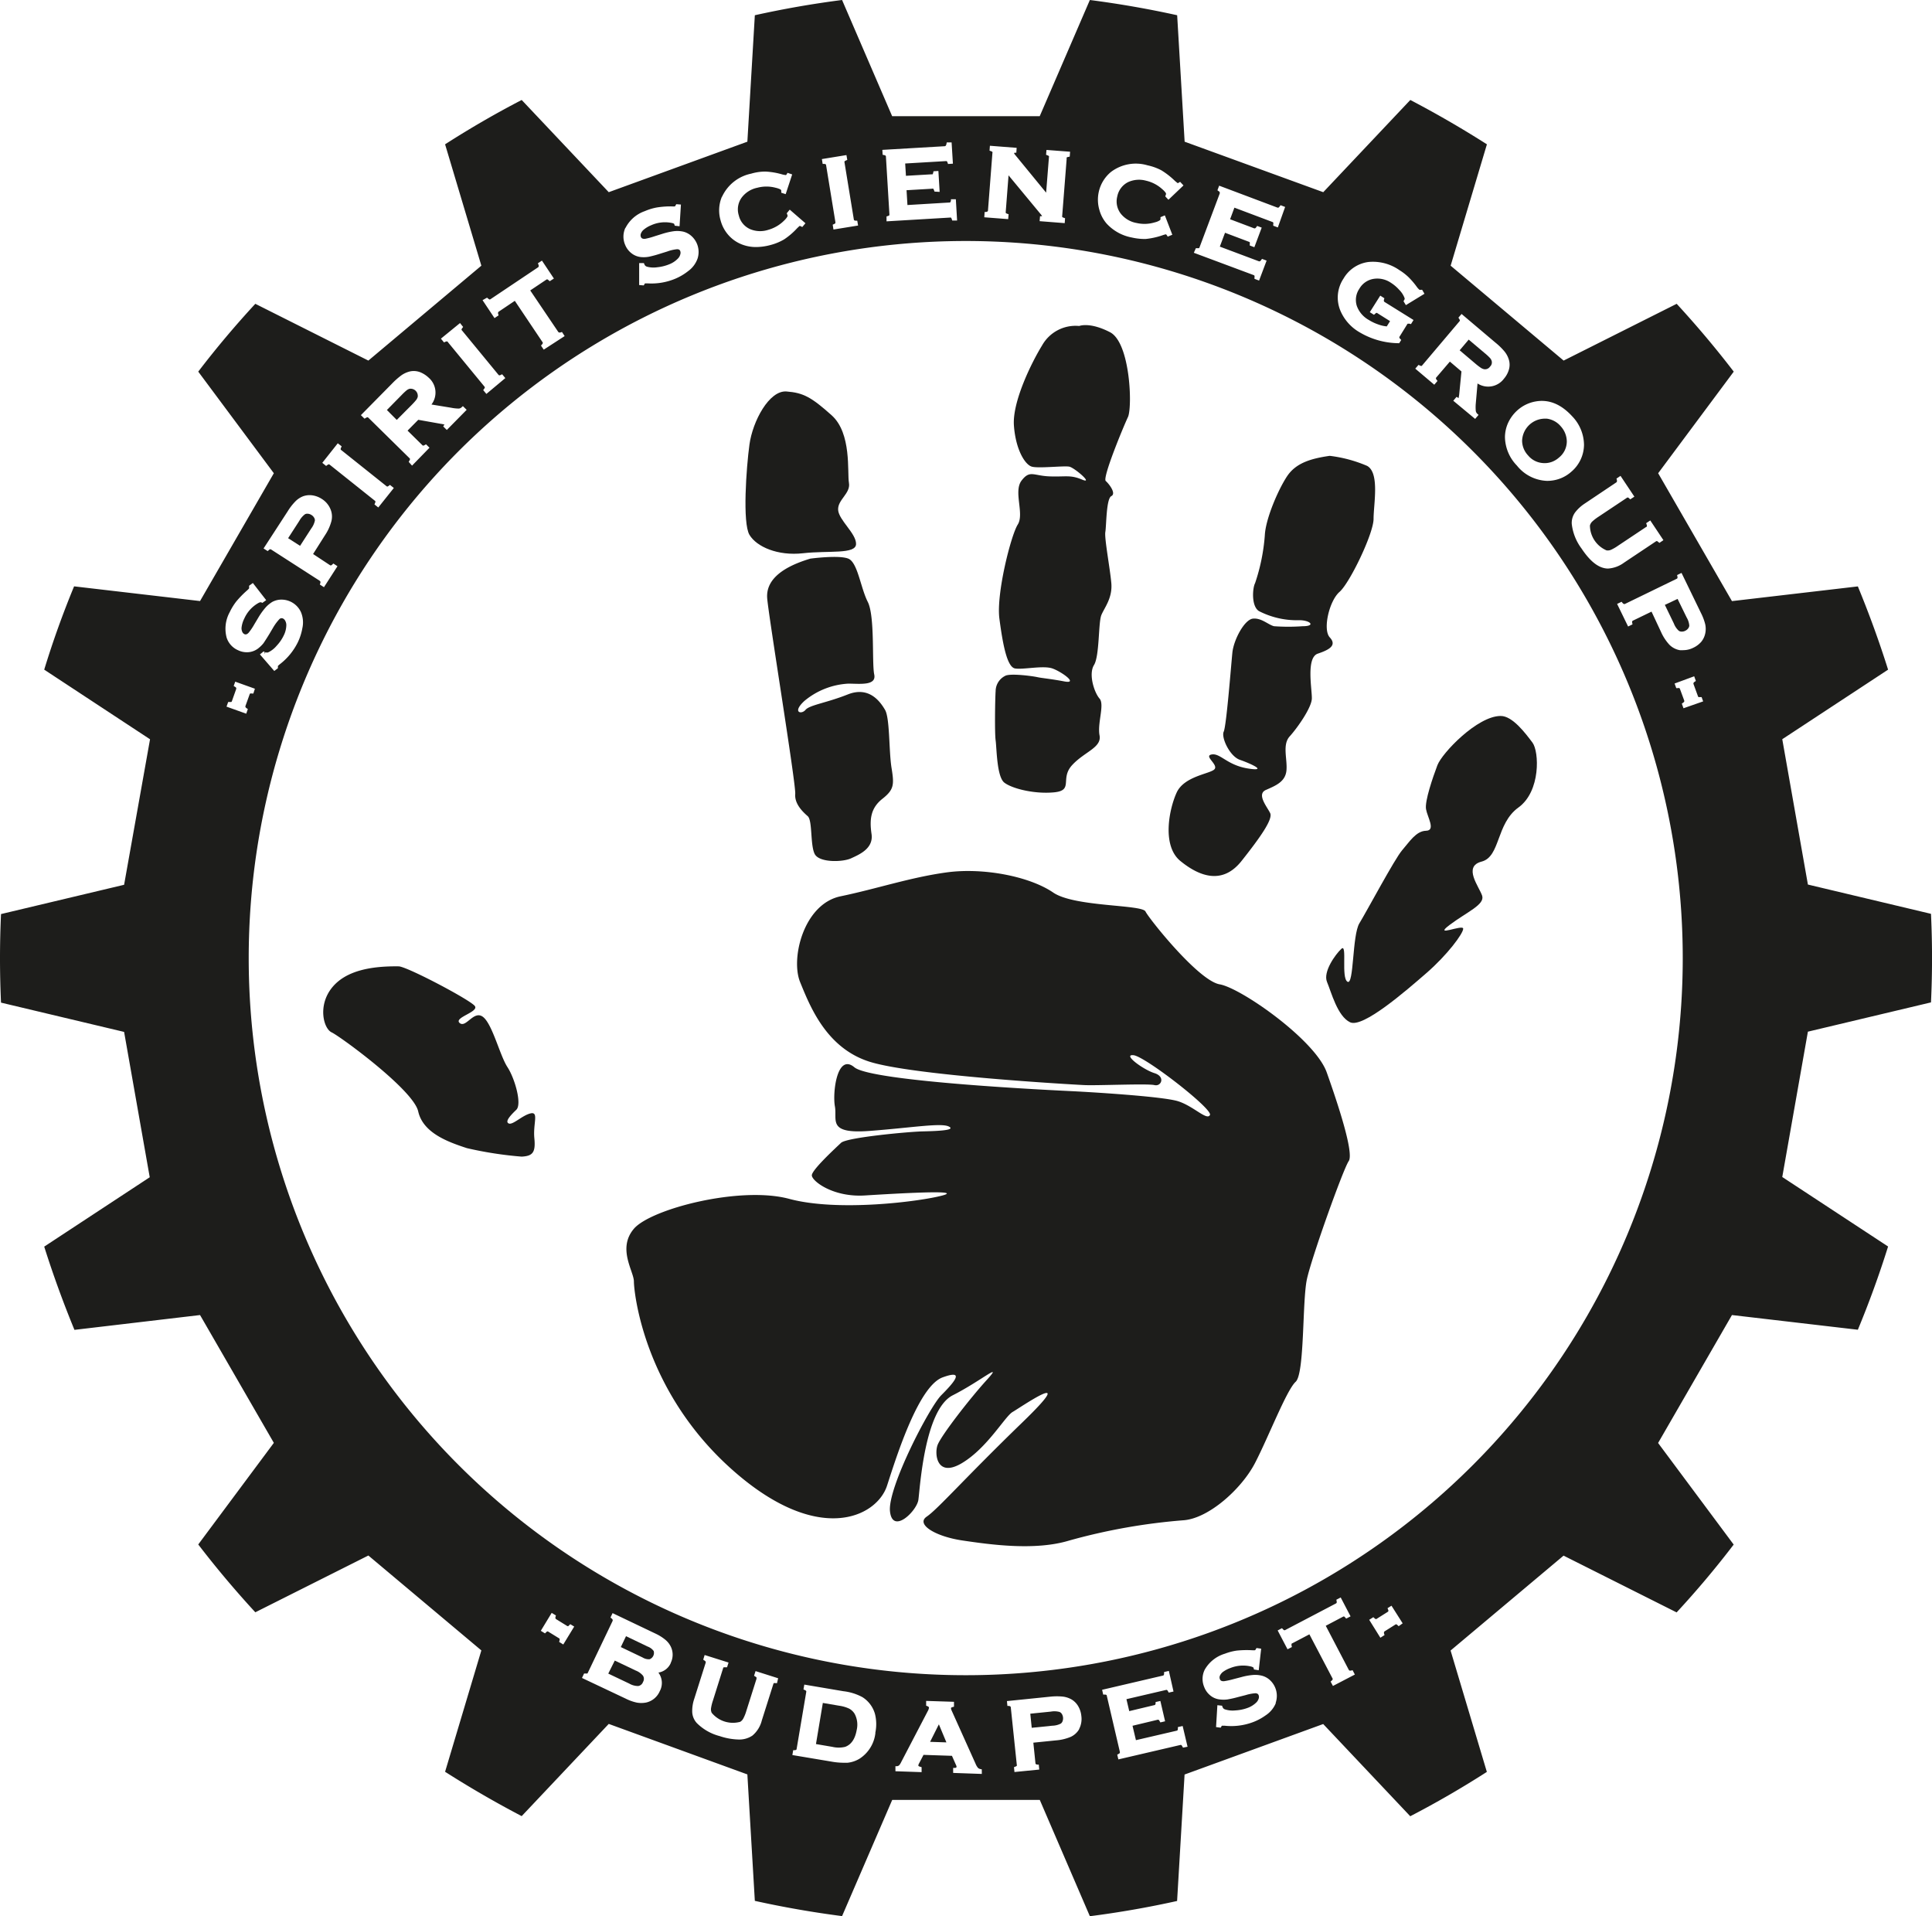
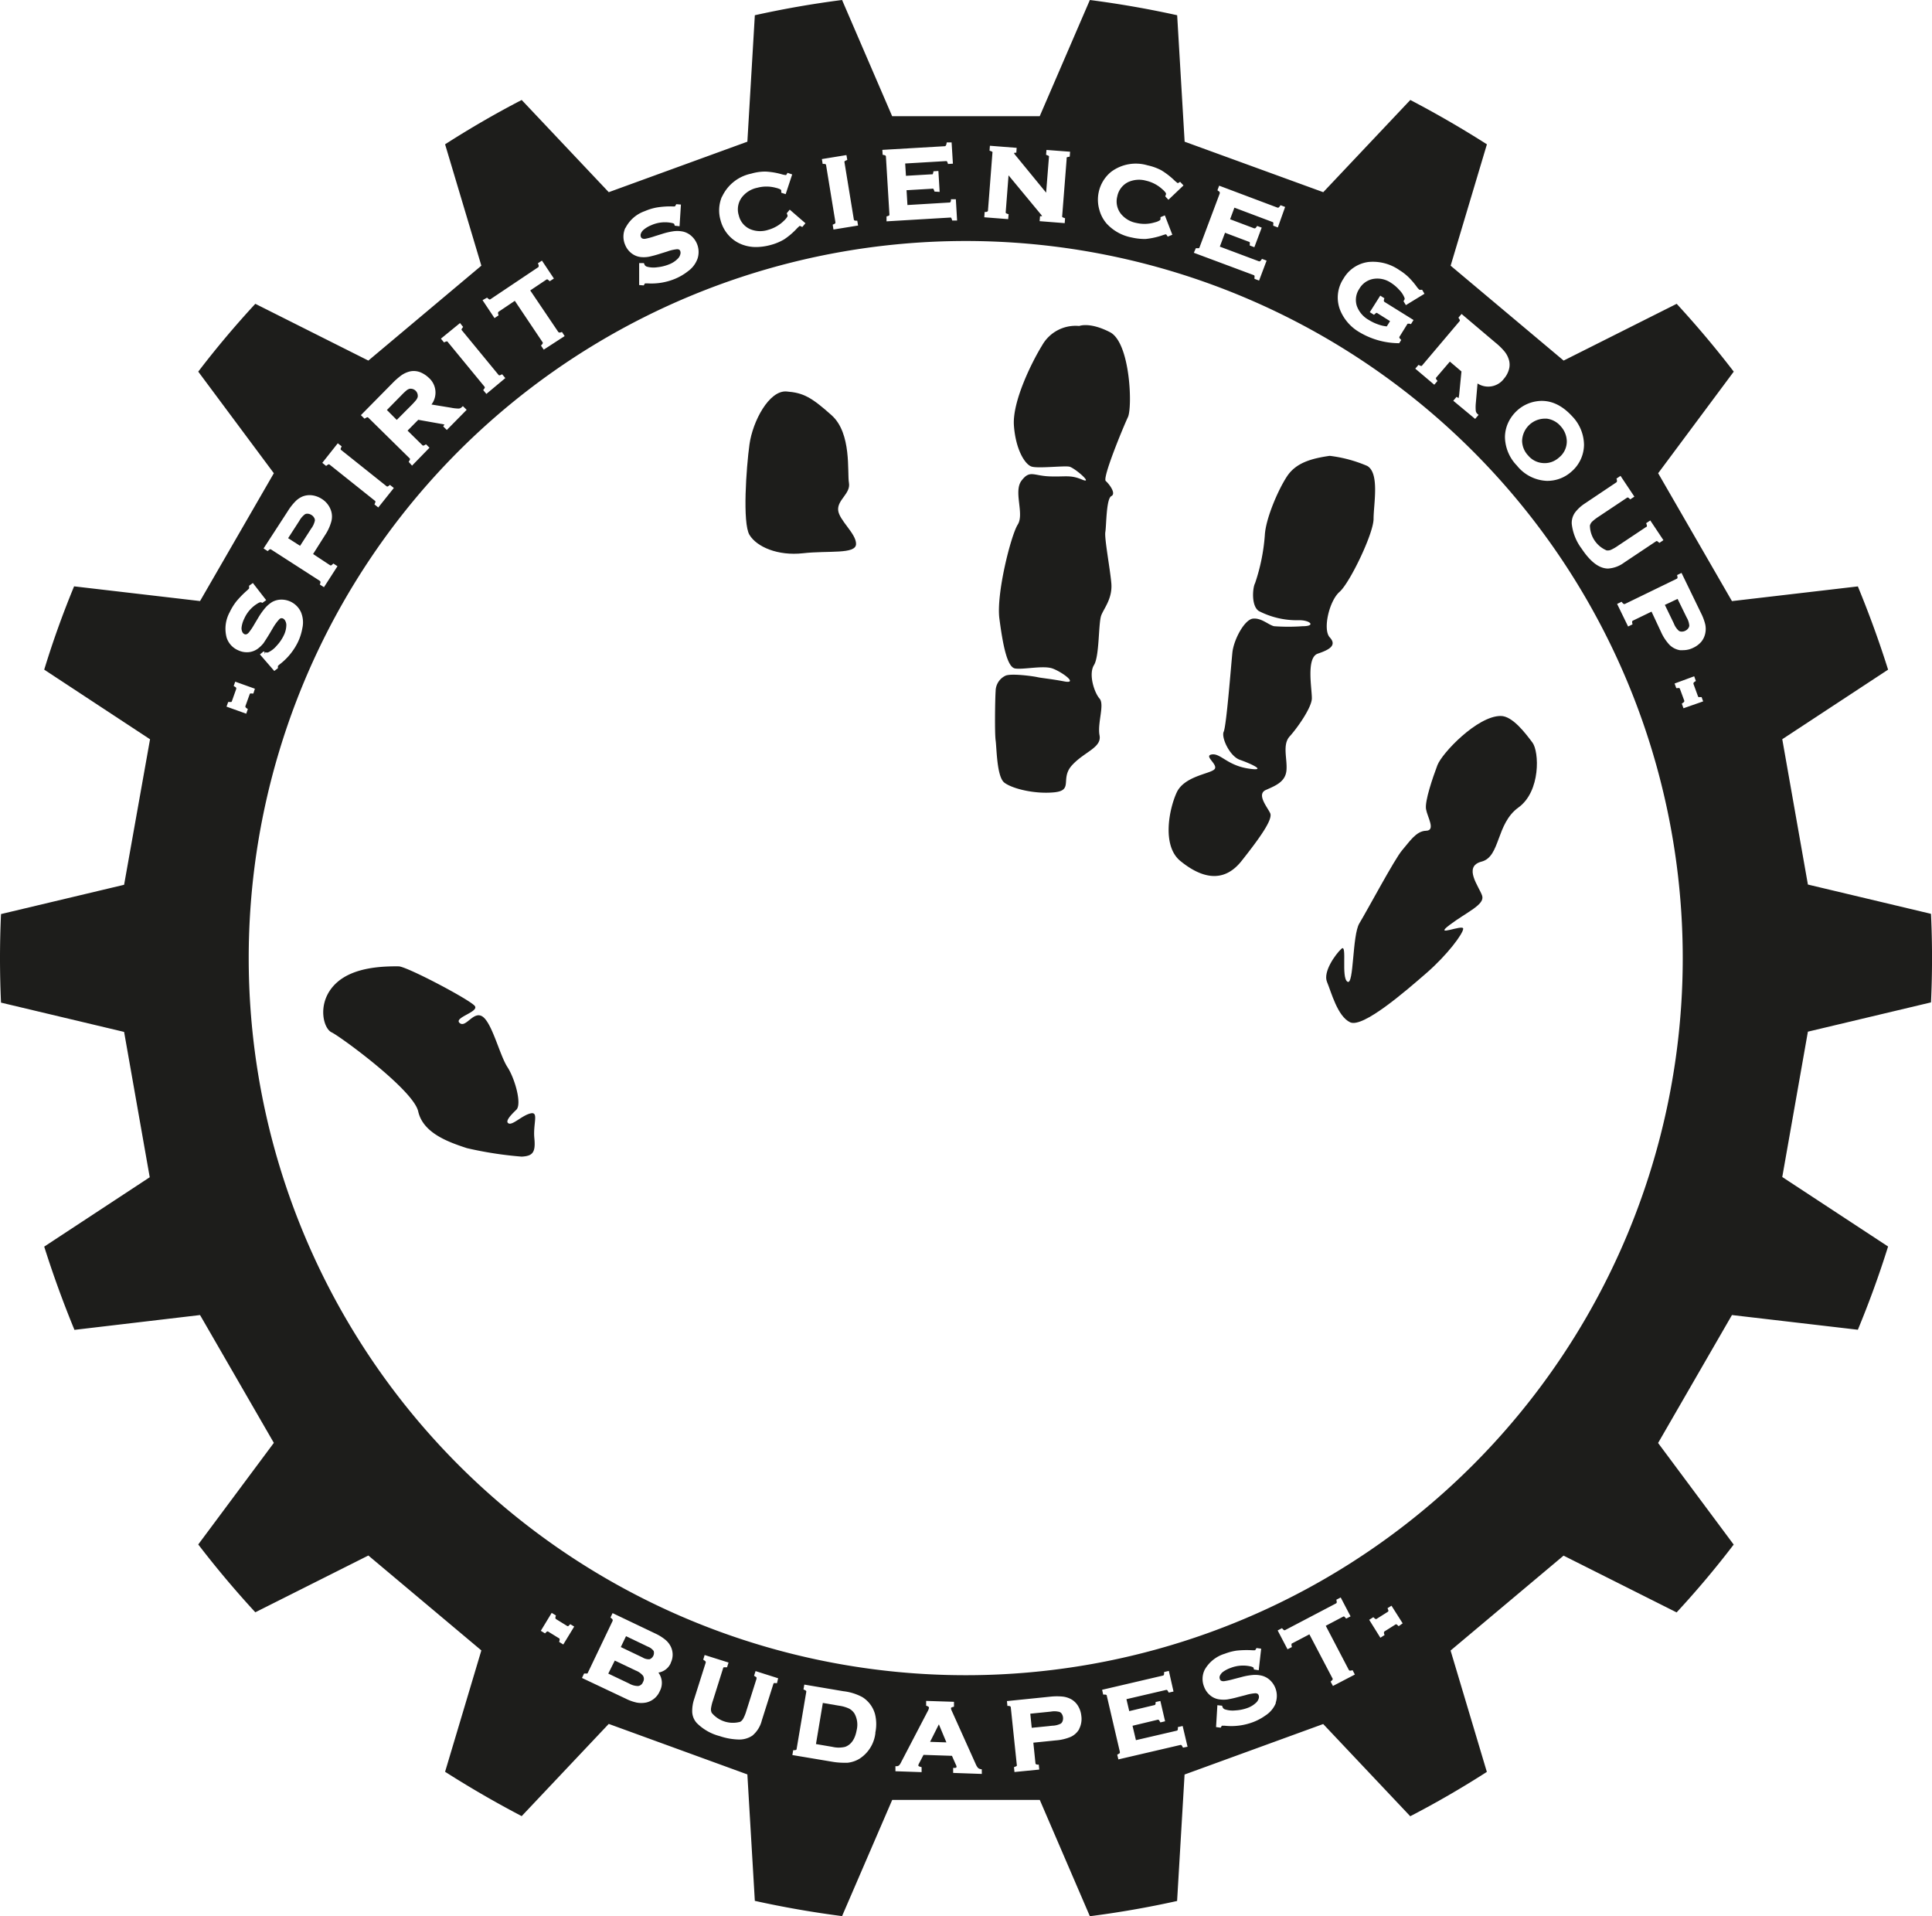
<svg xmlns="http://www.w3.org/2000/svg" viewBox="0 0 323.34 320.67">
  <defs>
    <style>.cls-1{fill:#1d1d1b;}</style>
  </defs>
  <title>spirit_science_group_logo_vector2</title>
  <g id="Réteg_2" data-name="Réteg 2">
    <path class="cls-1" d="M110,278.48l-3.63-1.74-.87,1.82,3.64,1.74a2,2,0,0,0,1.17.3,1.13,1.13,0,0,0,.69-1.38A2.16,2.16,0,0,0,110,278.48Z" transform="translate(-1.6 -2.94)" />
-     <path class="cls-1" d="M249.45,64.5a1.57,1.57,0,0,0,.52.22,1,1,0,0,0,1-.43.94.94,0,0,0,.26-1,1.33,1.33,0,0,0-.29-.47,8.84,8.84,0,0,0-.86-.79l-2.68-2.26-1.51,1.79,2.68,2.27A9.53,9.53,0,0,0,249.45,64.5Z" transform="translate(-1.6 -2.94)" />
    <polygon class="cls-1" points="155.66 291.48 158.39 291.57 157.13 288.55 155.66 291.48" />
    <path class="cls-1" d="M108,282.49l-3.51-1.67L103.4,283l3.51,1.67a3,3,0,0,0,1.49.41,1,1,0,0,0,.81-.67,1,1,0,0,0,0-1.06A3,3,0,0,0,108,282.49Z" transform="translate(-1.6 -2.94)" />
    <path class="cls-1" d="M143.73,288.87a5.69,5.69,0,0,0-1.66-.49l-2.76-.47-1.15,6.88,2.75.47a4.63,4.63,0,0,0,2.13,0c1-.36,1.67-1.29,1.94-2.84a3.84,3.84,0,0,0-.35-2.69A2.42,2.42,0,0,0,143.73,288.87Z" transform="translate(-1.6 -2.94)" />
    <path class="cls-1" d="M178.93,289.42a3.29,3.29,0,0,0-1.45-.06l-3.45.35.24,2.36,3.45-.35a3.28,3.28,0,0,0,1.41-.35.83.83,0,0,0,.3-.4,1.4,1.4,0,0,0-.12-1.22A.85.85,0,0,0,178.93,289.42Z" transform="translate(-1.6 -2.94)" />
    <path class="cls-1" d="M70.49,70.71a11.13,11.13,0,0,0,.77-.85,1.56,1.56,0,0,0,.25-.5A1.2,1.2,0,0,0,70.15,68a1.42,1.42,0,0,0-.49.25,9.3,9.3,0,0,0-.85.8l-2.46,2.5L68,73.21Z" transform="translate(-1.6 -2.94)" />
    <path class="cls-1" d="M282.36,103.16l-2.13,1,1.51,3.12a3.15,3.15,0,0,0,.82,1.21.77.77,0,0,0,.47.14,1.17,1.17,0,0,0,.62-.14,1.24,1.24,0,0,0,.48-.39.86.86,0,0,0,.19-.47,3.2,3.2,0,0,0-.45-1.38Z" transform="translate(-1.6 -2.94)" />
    <path class="cls-1" d="M324.77,170.68q.35-7.41,0-14.82l-20.6-4.9-4.29-24.32L317.59,115q-2.2-7-5.06-13.93l-21.07,2.46L279.11,82.13l12.65-17q-4.47-5.83-9.55-11.35l-18.92,9.5L244.38,47.4l6.07-20.31q-6.28-4-12.82-7.42L223.06,35.1l-23.2-8.45L198.61,5.49Q191.37,3.89,184,2.94l-8.39,19.44h-24.7L142.53,2.94q-7.35.94-14.6,2.55l-1.25,21.16-23.2,8.45L88.91,19.67q-6.54,3.39-12.82,7.42L82.16,47.4,63.25,63.28l-18.92-9.5q-5.09,5.51-9.55,11.35l12.65,17L35.08,103.52,14,101.06Q11.16,107.93,9,115l17.71,11.65L22.37,151l-20.6,4.9q-.34,7.41,0,14.82l20.6,4.9,4.29,24.32L9,211.55q2.21,7,5.06,13.93L35.08,223l12.35,21.39-12.65,17q4.47,5.83,9.55,11.35l18.92-9.5,18.91,15.88-6.07,20.31q6.28,4,12.82,7.42l14.57-15.43,23.2,8.45,1.25,21.16q7.24,1.6,14.6,2.55l8.39-19.44h24.7L184,323.6q7.35-.94,14.6-2.55l1.25-21.16,23.2-8.45,14.57,15.43q6.54-3.39,12.82-7.42l-6.07-20.31,18.91-15.88,18.92,9.5q5.09-5.5,9.55-11.35l-12.65-17L291.46,223l21.07,2.46q2.85-6.87,5.06-13.93L299.88,199.9l4.29-24.32Zm-52.69-87a.3.3,0,0,0,.13-.14s0-.09,0-.28l-.08-.23.68-.46,2.32,3.48-.69.45-.18-.16a.51.51,0,0,0-.23-.15.28.28,0,0,0-.18.07l-4.71,3.14a7.93,7.93,0,0,0-1.1.85,1.47,1.47,0,0,0-.35.63,4.58,4.58,0,0,0,2.78,4.16,1.37,1.37,0,0,0,.71-.08,7,7,0,0,0,1.2-.69l4.71-3.14c.08,0,.13-.1.14-.14a.8.8,0,0,0-.05-.28l-.08-.22.69-.46,2.2,3.3-.68.46-.18-.16c-.16-.13-.23-.15-.25-.15s-.06,0-.17.07l-5.29,3.53a5,5,0,0,1-2.68,1h-.13c-1.46-.07-2.87-1.17-4.33-3.36a8.45,8.45,0,0,1-1.63-4.1,3,3,0,0,1,.56-1.93,6.56,6.56,0,0,1,1.62-1.49ZM258.6,70.12c2.2-.39,4.24.44,6.1,2.46h0a7,7,0,0,1,2,4.8,6,6,0,0,1-2.11,4.49,6,6,0,0,1-3,1.45,6.5,6.5,0,0,1-1.06.09,6.76,6.76,0,0,1-5.06-2.56,7,7,0,0,1-2-4.78,5.89,5.89,0,0,1,.62-2.56,6.42,6.42,0,0,1,1.44-1.89A6.17,6.17,0,0,1,258.6,70.12ZM245.81,56.3l-.13-.2.53-.62,5.66,4.79a10.83,10.83,0,0,1,1.52,1.48,4,4,0,0,1,.73,1.37,2.9,2.9,0,0,1,0,1.7,4,4,0,0,1-.81,1.48,3.29,3.29,0,0,1-4.43.81l-.29,3.33a6.71,6.71,0,0,0,0,1.28.87.87,0,0,0,.24.45l.22.2-.57.67L244.82,70l.55-.65.23.14.12.06c0-.09.05-.26.09-.59l.38-3.86-1.94-1.65L242,66.08c-.06.06-.09.12-.08.16a.42.42,0,0,0,.11.25l.15.2-.54.63-3.18-2.69L239,64l.22.1a.51.51,0,0,0,.27.08s.07,0,.14-.11l6.21-7.34a.35.35,0,0,0,.09-.16S245.93,56.48,245.81,56.3Zm-19.36-6.74a5.66,5.66,0,0,1,4.18-2.78,7.74,7.74,0,0,1,5.17,1.36,9.11,9.11,0,0,1,1.51,1.16,12.92,12.92,0,0,1,1.37,1.59,2.66,2.66,0,0,0,.48.54.39.39,0,0,0,.24,0l.21,0,.39.67L236.89,54l-.4-.66.1-.16a.76.76,0,0,0,.1-.24.9.9,0,0,0-.08-.27,3.92,3.92,0,0,0-.85-1.24,6.51,6.51,0,0,0-1.36-1.16,4.05,4.05,0,0,0-2.81-.68,3.37,3.37,0,0,0-2.49,1.67,3.31,3.31,0,0,0-.42,2.88,4.4,4.4,0,0,0,2,2.34,7.59,7.59,0,0,0,1.63.77,5.87,5.87,0,0,0,1.38.31l.55-.88-2.1-1.32a.33.33,0,0,0-.17-.07.89.89,0,0,0-.24.17l-.18.16-.7-.44,1.75-2.77.69.44-.07.23a.61.61,0,0,0,0,.28s0,.05.13.13l4.82,3-.43.69-.23-.07c-.2,0-.27,0-.29,0s-.06,0-.13.13l-1.24,2a.28.28,0,0,0-.06.17s0,.09.16.25l.16.17-.34.54h-.18a13,13,0,0,1-6.44-1.82,7.59,7.59,0,0,1-3.23-3.64A5.71,5.71,0,0,1,226.45,49.56Zm-24.71-5.09.24,0c.2,0,.27,0,.28,0s.07-.06.1-.16l3.38-9c0-.12,0-.17,0-.18s0-.09-.2-.21l-.19-.14.29-.77,9.75,3.67a.33.33,0,0,0,.18,0,.58.58,0,0,0,.2-.21l.15-.19.76.29L215.46,41l-.77-.29,0-.24a.54.54,0,0,0,0-.29.27.27,0,0,0-.15-.1l-6.35-2.39-.72,1.94,4,1.51a.24.24,0,0,0,.18,0s.08,0,.21-.2l.14-.19.76.28-1.23,3.28-.77-.29,0-.24a.63.63,0,0,0,0-.29.22.22,0,0,0-.14-.09l-4-1.51-.87,2.32,6.53,2.45a.28.28,0,0,0,.18,0,.79.79,0,0,0,.21-.21l.14-.19.77.29-1.26,3.34-.77-.29,0-.24a.66.66,0,0,0,0-.28.31.31,0,0,0-.15-.11l-10-3.73ZM185.48,35.1a6,6,0,0,1,2.07-3.4,6.9,6.9,0,0,1,6.12-1.09,8.87,8.87,0,0,1,2.28.82,12.68,12.68,0,0,1,2.16,1.66,4.85,4.85,0,0,0,.6.5s.07,0,.18-.1l.22-.12.56.6-2.52,2.4-.53-.57.06-.18a.94.94,0,0,0,.06-.18.31.31,0,0,0-.06-.25,3.4,3.4,0,0,0-.56-.59,6,6,0,0,0-2.71-1.42,4.41,4.41,0,0,0-3,.23,3.39,3.39,0,0,0-1.82,2.39,3.35,3.35,0,0,0,.62,2.94,4.37,4.37,0,0,0,2.63,1.52,5.9,5.9,0,0,0,3.06-.12,2.5,2.5,0,0,0,.75-.3.34.34,0,0,0,.17-.2s0-.1,0-.17v-.19l.73-.3,1.25,3.24-.77.32-.14-.22a.69.69,0,0,0-.15-.17s-.14,0-.73.21a12.39,12.39,0,0,1-2.67.57H193a9.76,9.76,0,0,1-2-.25,7.61,7.61,0,0,1-4.19-2.32,5.81,5.81,0,0,1-1.21-2.27A6.08,6.08,0,0,1,185.48,35.1Zm-19.09,3.31.23,0a.56.56,0,0,0,.27-.1.26.26,0,0,0,.06-.18l.74-9.58a.29.29,0,0,0,0-.18.6.6,0,0,0-.26-.14l-.22-.08.06-.82,4.48.35-.06.82-.25,0a.26.26,0,0,0-.12.05s0,.1.13.25l5.23,6.38.47-5.94a.39.39,0,0,0,0-.18.94.94,0,0,0-.25-.13l-.23-.09.07-.81,3.95.3-.06.82-.24.05a.57.57,0,0,0-.27.1.28.28,0,0,0,0,.17l-.75,9.58a.43.43,0,0,0,0,.19.6.6,0,0,0,.26.14l.22.08-.06.82-4.2-.33.07-.83.25,0c.07,0,.1,0,.1,0a2,2,0,0,0-.28-.39l-5.34-6.45-.47,6.1c0,.13,0,.18,0,.19a.6.6,0,0,0,.25.14l.23.08-.07.82-4-.31Zm-6.72-11a.25.25,0,0,0,.17-.05A.63.63,0,0,0,160,27l.05-.23.81,0,.22,3.56-.82.05-.08-.23a.6.6,0,0,0-.14-.25s-.09,0-.17,0l-6.78.4.13,2.06,4.28-.25a.38.38,0,0,0,.17,0,.63.63,0,0,0,.11-.27l.05-.24.82-.05.21,3.5L158,35l-.08-.23c-.07-.18-.12-.24-.14-.25a.21.21,0,0,0-.17,0l-4.29.25.15,2.48,7-.42a.26.26,0,0,0,.18-.05.74.74,0,0,0,.1-.27l0-.23.82,0,.21,3.56-.82,0-.07-.23a.7.7,0,0,0-.14-.26.39.39,0,0,0-.18,0l-10.6.63,0-.82.22-.07a.6.6,0,0,0,.26-.14s0-.08,0-.19l-.58-9.58a.27.27,0,0,0-.05-.18.54.54,0,0,0-.26-.11l-.24-.05-.05-.82Zm-16.41,1.48.14.81-.23.1a.57.57,0,0,0-.23.15.36.36,0,0,0,0,.19l1.55,9.48a.28.28,0,0,0,.07.18.5.5,0,0,0,.27.07l.24,0,.14.81-4.12.67-.13-.81.21-.1c.19-.08.24-.15.24-.16s0-.08,0-.19l-1.55-9.48a.33.33,0,0,0-.06-.17.59.59,0,0,0-.28-.07l-.24,0-.13-.81Zm-20.83,7A6.89,6.89,0,0,1,127.31,32a8.42,8.42,0,0,1,2.39-.35,12.22,12.22,0,0,1,2.69.44,3.71,3.71,0,0,0,.76.15,1,1,0,0,0,.12-.16l.13-.22.78.27-1.09,3.3-.74-.24,0-.2c0-.07,0-.13,0-.17a.34.34,0,0,0-.17-.2,3.59,3.59,0,0,0-.77-.26,5.92,5.92,0,0,0-3.07,0A4.35,4.35,0,0,0,125.73,36a3.36,3.36,0,0,0-.48,3,3.33,3.33,0,0,0,1.93,2.3,4.36,4.36,0,0,0,3,.1,6.06,6.06,0,0,0,2.65-1.55,2.93,2.93,0,0,0,.52-.62.32.32,0,0,0,.05-.26.82.82,0,0,0-.06-.16l-.07-.18.5-.61,2.63,2.28-.53.63-.22-.11a.68.68,0,0,0-.21-.08,5.39,5.39,0,0,0-.55.52A11.93,11.93,0,0,1,132.83,43a8.83,8.83,0,0,1-2.24.93,9.45,9.45,0,0,1-2.44.35,6.49,6.49,0,0,1-2.35-.42,5.74,5.74,0,0,1-2.14-1.42,6,6,0,0,1-1.46-2.62A5.91,5.91,0,0,1,122.43,35.83Zm-16.16,5.22a5.75,5.75,0,0,1,3.25-2.84,9.17,9.17,0,0,1,2-.61,14.27,14.27,0,0,1,2.52-.18,3.26,3.26,0,0,0,.51,0,.67.67,0,0,0,.13-.19l.1-.18.78.06-.23,3.63-.8-.09-.1-.3s-.06-.1-.45-.17a5.63,5.63,0,0,0-3.42.4,4.63,4.63,0,0,0-1.26.76,1.54,1.54,0,0,0-.44.63.77.77,0,0,0,0,.56c.07.17.24.37.73.31a11.92,11.92,0,0,0,1.61-.44l1.25-.39a11.66,11.66,0,0,1,1.92-.44,4.79,4.79,0,0,1,1.52.06,3.18,3.18,0,0,1,1.38.7,3.59,3.59,0,0,1,1.09,3.77,4.4,4.4,0,0,1-1.61,2.16,9.12,9.12,0,0,1-2.11,1.25,10.31,10.31,0,0,1-4.66.79h-.45s0,.06-.09.16l-.1.18-.77-.06,0-3.67.79,0,.11.26a.64.64,0,0,0,.42.34,4.22,4.22,0,0,0,1.73.09,7.12,7.12,0,0,0,2-.5,4.07,4.07,0,0,0,1.48-1,1.5,1.5,0,0,0,.35-.64.88.88,0,0,0,0-.56c-.07-.16-.16-.33-.58-.31a6.62,6.62,0,0,0-1.61.38l-1.23.38a18.58,18.58,0,0,1-1.81.49,4.81,4.81,0,0,1-1.21.07,3.06,3.06,0,0,1-1.7-.63,3.34,3.34,0,0,1-1.07-1.39A3.49,3.49,0,0,1,106.27,41.05ZM83.11,52.75l.18.15c.22.18.25.15.26.16A.31.31,0,0,0,83.7,53l7.91-5.3c.11-.07.13-.12.13-.13a.65.65,0,0,0,0-.29L91.62,47l.68-.45,2,3L93.6,50l-.18-.16c-.18-.16-.23-.15-.25-.15a.28.28,0,0,0-.17.07l-2.66,1.78L95,58.44a.44.44,0,0,0,.13.13.59.59,0,0,0,.29,0l.23-.08.45.69L92.6,61.45l-.46-.68.16-.18a.63.63,0,0,0,.15-.25.3.3,0,0,0-.07-.17l-4.62-6.89L85.1,55.07c-.1.07-.13.11-.13.13a.56.56,0,0,0,0,.28l.08.23-.69.46-2-3ZM78.59,57l.52.65-.14.19a.54.54,0,0,0-.13.25.26.26,0,0,0,.09.16L85,65.63a.35.35,0,0,0,.15.12.49.49,0,0,0,.27-.08l.22-.1.53.64L83,68.86l-.53-.64.14-.19c.12-.17.13-.24.13-.26a.3.3,0,0,0-.09-.17h0l-6.1-7.42c0-.06-.11-.11-.14-.11a.6.6,0,0,0-.28.07l-.22.1-.52-.63ZM67.22,67.12a12.28,12.28,0,0,1,1.59-1.4,4.25,4.25,0,0,1,1.42-.63,3,3,0,0,1,1.7.14,4.5,4.5,0,0,1,1.42.92,3.29,3.29,0,0,1,.46,4.48l3.3.54a6.82,6.82,0,0,0,1.28.14.78.78,0,0,0,.46-.21l.22-.2.63.62-3.32,3.37-.61-.6.16-.22A.9.9,0,0,0,76,74a3,3,0,0,0-.58-.13l-3.82-.68L69.81,75l2.46,2.42a.26.26,0,0,0,.16.09.59.59,0,0,0,.26-.1l.21-.12.58.57-2.92,3L70,80.23l.12-.21a.57.57,0,0,0,.1-.27s0-.06-.1-.15l-6.85-6.74c-.1-.09-.15-.1-.16-.1a.61.61,0,0,0-.27.11L62.6,73,62,72.41Zm-9.09,10,.65.51-.1.23a.57.57,0,0,0-.07.26.27.27,0,0,0,.12.15l7.52,6c.07.06.15.1.17.09a.58.58,0,0,0,.25-.13l.19-.15.65.52-2.6,3.26-.64-.51.09-.22a.62.62,0,0,0,.07-.28s0-.06-.12-.14l-7.52-6c-.1-.07-.14-.08-.16-.07a.6.6,0,0,0-.26.13l-.19.14-.64-.52ZM49.75,88.5A9.37,9.37,0,0,1,51,86.88,3.68,3.68,0,0,1,52.29,86a3.21,3.21,0,0,1,1.58-.17,3.9,3.9,0,0,1,1.57.59,3.67,3.67,0,0,1,1.48,1.75,3.17,3.17,0,0,1,.14,2A7.83,7.83,0,0,1,56,92.49l-2,3.16L56.8,97.5a.31.31,0,0,0,.17.06s.1,0,.24-.15l.18-.17.69.45-2.26,3.51-.69-.44.07-.23c.07-.2,0-.28,0-.29a.33.33,0,0,0-.12-.13L47,94.91a.29.29,0,0,0-.18-.06.57.57,0,0,0-.24.15l-.18.16-.69-.44Zm-9.7,16.87a9.62,9.62,0,0,1,1.11-1.8,17,17,0,0,1,1.77-1.81,2.84,2.84,0,0,0,.36-.36.69.69,0,0,0,0-.23l0-.21.63-.46,2.23,2.87-.65.46-.18-.1-.09,0s-.11-.05-.46.16a5.6,5.6,0,0,0-2.29,2.57,4.49,4.49,0,0,0-.44,1.4,1.41,1.41,0,0,0,.09.77.76.76,0,0,0,.36.42c.17.08.41.12.75-.26a10.3,10.3,0,0,0,.93-1.39l.67-1.12a11.21,11.21,0,0,1,1.15-1.61,5,5,0,0,1,1.17-1,3.22,3.22,0,0,1,1.5-.39h.07a3.59,3.59,0,0,1,3.24,2.1,4.43,4.43,0,0,1,.23,2.69,9,9,0,0,1-.75,2.34,10.45,10.45,0,0,1-3,3.67,4.35,4.35,0,0,0-.34.3s0,.07,0,.18l0,.2-.61.46-2.4-2.77.61-.5.18.09,0,.33h0l.13-.29a.6.6,0,0,0,.52,0A4.22,4.22,0,0,0,47.9,111a6.74,6.74,0,0,0,1.18-1.71,4,4,0,0,0,.44-1.73,1.46,1.46,0,0,0-.17-.71.87.87,0,0,0-.39-.41.53.53,0,0,0-.64.15,7.89,7.89,0,0,0-1,1.36L46.7,109c-.46.76-.8,1.27-1,1.57a5.33,5.33,0,0,1-.86.85,3.07,3.07,0,0,1-1.69.66,3.38,3.38,0,0,1-1.73-.34,3.44,3.44,0,0,1-1.89-2.1A5.77,5.77,0,0,1,40.05,105.37Zm2.76,17-3.3-1.18.28-.78.24,0c.2,0,.27,0,.28,0a.29.29,0,0,0,.11-.17l.71-2a.5.5,0,0,0,0-.2.49.49,0,0,0-.2-.17l-.22-.14.26-.72,3.29,1.18L44,119l-.24,0a.46.46,0,0,0-.29,0s-.05,0-.1.16l-.69,1.92a.43.43,0,0,0,0,.18.62.62,0,0,0,.2.2l.2.13ZM95.87,278.13l-.69-.43.06-.23c.06-.2,0-.28,0-.29s0-.07-.13-.12L93.39,276a.23.23,0,0,0-.17-.06s-.09,0-.23.16l-.18.17-.7-.43,1.82-3,.71.43-.07.23a.6.6,0,0,0,0,.28.41.41,0,0,0,.15.14L96.47,275a.36.36,0,0,0,.19.07s.06,0,.2-.16l.18-.18.66.4Zm18,3.08a2.72,2.72,0,0,1-2.08,1.62,2.89,2.89,0,0,1,.23,3.11,3.26,3.26,0,0,1-2.27,1.9,4.45,4.45,0,0,1-.81.08,4.11,4.11,0,0,1-.78-.07,7.62,7.62,0,0,1-1.82-.65L99,283.73l.35-.74.24,0c.2,0,.27,0,.28,0s.06,0,.12-.15l4.14-8.66a.36.36,0,0,0,0-.18s0-.09-.18-.23l-.18-.15.35-.74,7.21,3.44a7.79,7.79,0,0,1,1.6,1,3.46,3.46,0,0,1,.91,1.12A3.08,3.08,0,0,1,113.85,281.21Zm17.77,3.39h-.24a.5.5,0,0,0-.29,0,.33.33,0,0,0-.09.17l-1.92,6.06a4.83,4.83,0,0,1-1.57,2.54,3.9,3.9,0,0,1-2.34.66,10.69,10.69,0,0,1-3.14-.57,8.4,8.4,0,0,1-3.83-2.18,2.94,2.94,0,0,1-.77-1.86,6.3,6.3,0,0,1,.33-2.17l1.92-6.06a.35.35,0,0,0,0-.19.68.68,0,0,0-.22-.2l-.19-.13.24-.78,4,1.26-.25.79H123c-.21,0-.27,0-.28,0a.36.36,0,0,0-.1.16l-1.7,5.4a7.42,7.42,0,0,0-.33,1.35,1.41,1.41,0,0,0,.12.71,4.6,4.6,0,0,0,4.77,1.51,1.39,1.39,0,0,0,.5-.52,6.51,6.51,0,0,0,.52-1.28l1.71-5.4c0-.1,0-.16,0-.19s0-.08-.21-.19l-.2-.13.25-.78,3.78,1.2Zm16.47,8.32a5.88,5.88,0,0,1-2.67,4.33,4.88,4.88,0,0,1-2,.67c-.21,0-.44,0-.67,0a11.85,11.85,0,0,1-2-.19l-6.56-1.1.14-.81.23,0a.92.92,0,0,0,.29-.07.5.5,0,0,0,.06-.18l1.6-9.47a.4.4,0,0,0,0-.18.58.58,0,0,0-.24-.17l-.22-.1.14-.81,6.55,1.11a8.73,8.73,0,0,1,3.19,1,4.88,4.88,0,0,1,2.09,2.82A7,7,0,0,1,148.09,292.92Zm17.81,6.87-4.8-.17,0-.84.27,0c.29,0,.29-.13.3-.19a1.14,1.14,0,0,0-.13-.38l-.64-1.45-4.76-.16-.73,1.4a1,1,0,0,0-.14.38c0,.11.2.18.32.21l.23.07,0,.83-4.38-.15,0-.84.25,0a.82.82,0,0,0,.36-.14,2.24,2.24,0,0,0,.35-.55l4.47-8.57a1.41,1.41,0,0,0,.18-.53c0-.05,0-.15-.26-.26l-.21-.08,0-.8,4.66.15,0,.82-.23.06c-.26.07-.27.15-.27.18a1.09,1.09,0,0,0,.11.41l4,8.89a2.63,2.63,0,0,0,.4.69.8.8,0,0,0,.39.2l.25.05Zm16.3-7.51a3.14,3.14,0,0,1-1.43,1.31,8,8,0,0,1-2.51.59l-3.74.38.35,3.4a.31.31,0,0,0,.06.18.56.56,0,0,0,.26.09l.24,0,.08.83-4.15.41-.08-.81.22-.09c.19-.07.25-.13.25-.15a.26.26,0,0,0,0-.17l-1-9.56a.29.29,0,0,0-.06-.18.57.57,0,0,0-.27-.1l-.24,0-.08-.81,7.36-.75a10.14,10.14,0,0,1,2,0,3.87,3.87,0,0,1,1.46.48,3.17,3.17,0,0,1,1.11,1.13,3.92,3.92,0,0,1,.52,1.6A3.69,3.69,0,0,1,182.2,292.28Zm17.37,3.11-.12-.21c-.1-.18-.16-.23-.18-.23a.24.24,0,0,0-.17,0l-10.35,2.41-.19-.79.21-.12a.72.72,0,0,0,.23-.17s0-.09,0-.19l-2.18-9.35c0-.13-.07-.17-.09-.18a.7.7,0,0,0-.28-.05h-.24l-.18-.8,10.15-2.37a.29.29,0,0,0,.16-.08.54.54,0,0,0,.06-.28v-.24l.8-.19L198,286l-.8.18-.12-.21a.54.54,0,0,0-.18-.23.34.34,0,0,0-.17,0l-6.61,1.54.47,2,4.18-1a.28.28,0,0,0,.16-.07A.6.6,0,0,0,195,288v-.24l.8-.18.79,3.4-.79.19-.12-.21a.65.65,0,0,0-.18-.23.36.36,0,0,0-.18,0l-4.18,1,.57,2.41,6.8-1.58a.29.29,0,0,0,.16-.08.54.54,0,0,0,.06-.28v-.25l.8-.18.82,3.47Zm15.54-7.47A4.49,4.49,0,0,1,213.4,290a9,9,0,0,1-2.17,1.15,10.31,10.31,0,0,1-4.69.57l-.45,0-.09.15-.11.18-.77-.1.22-3.66.78.08.1.26a.63.63,0,0,0,.4.36,4.17,4.17,0,0,0,1.73.17,7,7,0,0,0,2-.4,4.11,4.11,0,0,0,1.52-.94,1.59,1.59,0,0,0,.38-.63.82.82,0,0,0,0-.56c-.06-.16-.17-.33-.56-.34a7.33,7.33,0,0,0-1.62.31l-1.25.32a17.28,17.28,0,0,1-1.83.41,4.88,4.88,0,0,1-1.21,0,3,3,0,0,1-1.67-.71,3.36,3.36,0,0,1-1-1.44,3.48,3.48,0,0,1,.11-2.83,5.79,5.79,0,0,1,3.38-2.68,9.08,9.08,0,0,1,2-.52,16.41,16.41,0,0,1,2.53-.06,3.55,3.55,0,0,0,.51,0,.56.56,0,0,0,.14-.18l.11-.19.78.11-.41,3.61-.79-.13-.06-.19a.2.2,0,0,0,0-.09s-.12-.14-.45-.22a5.74,5.74,0,0,0-3.43.25,5,5,0,0,0-1.3.69,1.7,1.7,0,0,0-.47.62.71.71,0,0,0,0,.55c.06.18.21.39.71.35a13.3,13.3,0,0,0,1.63-.36l1.27-.33a10.45,10.45,0,0,1,1.94-.35,4.68,4.68,0,0,1,1.51.13,3.15,3.15,0,0,1,1.35.76,3.59,3.59,0,0,1,.91,3.82Zm9.55-2.85-.39-.73.18-.16c.15-.14.17-.22.17-.23a.26.26,0,0,0-.05-.18l-3.85-7.34-2.84,1.49c-.08,0-.13.08-.14.12a.52.52,0,0,0,0,.28l.05.24-.73.37-1.65-3.15.72-.38.16.17a.63.63,0,0,0,.24.18s.08,0,.17-.05l8.43-4.42c.11-.06.14-.1.15-.12a.79.79,0,0,0,0-.29l-.05-.23.73-.38,1.65,3.16-.73.38-.16-.18c-.24-.26-.23-.18-.24-.18a.38.38,0,0,0-.17.06L223.48,275l3.84,7.35c.07.11.11.13.13.14a.58.58,0,0,0,.28,0l.24-.06.38.73Zm11-10-.17-.16c-.22-.2-.24-.16-.25-.16a.35.35,0,0,0-.17.07l-1.73,1.09a.25.25,0,0,0-.12.13.51.51,0,0,0,0,.28l.08.23-.7.45-1.87-3,.69-.44.18.16a.6.6,0,0,0,.24.16.26.26,0,0,0,.18-.07l1.78-1.12c.11-.08.14-.13.14-.15a.46.46,0,0,0-.05-.25l-.09-.24.66-.41,1.87,2.95ZM248.1,248.1a120,120,0,1,1,0-169.66A120,120,0,0,1,248.1,248.1Zm35.25-126.64-.28-.77.19-.14a.7.7,0,0,0,.21-.2.44.44,0,0,0,0-.19l-.71-1.92a.26.26,0,0,0-.1-.15.51.51,0,0,0-.28,0l-.24,0-.28-.77,3.28-1.21.28.78-.2.14a.47.47,0,0,0-.19.19.3.3,0,0,0,0,.2l.73,2a.28.28,0,0,0,.11.17s.05,0,.25,0l.26,0,.26.72ZM287,108.89a3.28,3.28,0,0,1-.67,1.44,4,4,0,0,1-1.33,1,3.78,3.78,0,0,1-1.68.41,4,4,0,0,1-.59,0,3.26,3.26,0,0,1-1.73-.9,7.88,7.88,0,0,1-1.41-2.15L278,105.29l-3.08,1.49a.32.32,0,0,0-.15.12.62.62,0,0,0,0,.28l.05.24-.74.36L272.24,104l.75-.36.15.19c.14.15.21.18.22.18a.37.37,0,0,0,.18,0l8.64-4.2a.37.37,0,0,0,.15-.11.56.56,0,0,0,0-.29l-.05-.24.74-.36,3.23,6.66a9,9,0,0,1,.73,1.91A3.61,3.61,0,0,1,287,108.89Z" transform="translate(-1.6 -2.94)" />
    <path class="cls-1" d="M259.72,80.42a3.54,3.54,0,0,0,1.57-.18,3.78,3.78,0,0,0,1.23-.74,3.46,3.46,0,0,0,1.3-2.73,3.84,3.84,0,0,0-1-2.48A3.67,3.67,0,0,0,260.48,73L260,73a3.84,3.84,0,0,0-3.66,3.68,3.63,3.63,0,0,0,1,2.47A3.53,3.53,0,0,0,259.72,80.42Z" transform="translate(-1.6 -2.94)" />
    <path class="cls-1" d="M53.69,91.38a3.39,3.39,0,0,0,.61-1.33.83.83,0,0,0-.13-.48,1.26,1.26,0,0,0-.44-.45,1.31,1.31,0,0,0-.59-.21.86.86,0,0,0-.49.08,3.4,3.4,0,0,0-.95,1.1L49.82,93l2,1.28Z" transform="translate(-1.6 -2.94)" />
    <path class="cls-1" d="M88.91,196.49c1.81-.1,2.36-.66,2.12-3.08s.78-4.46-.61-4.16-3,2-3.68,1.69.3-1.36,1.27-2.29-.23-5.22-1.49-7.15-2.5-7.13-4.06-8.37-2.87,1.91-3.93,1,3.26-1.84,2.54-2.84-11.35-6.61-12.74-6.64c-4.44-.06-8.87.64-11.22,3.63s-1.36,6.79,0,7.42,13.67,9.6,14.48,13.22,5,5.12,8.15,6.15A62.87,62.87,0,0,0,88.91,196.49Z" transform="translate(-1.6 -2.94)" />
    <path class="cls-1" d="M133.25,68.45c-2.93-.24-5.69,5-6.22,8.87s-1.19,13.13,0,15.12S131.75,96,136,95.52s8.83.22,8.87-1.54-2.89-4-3-5.71,2.12-2.76,1.81-4.52.49-8.29-2.9-11.32S136.05,68.67,133.25,68.45Z" transform="translate(-1.6 -2.94)" />
-     <path class="cls-1" d="M137.23,96.42c-5.48,1.63-7.38,4-7.24,6.52s4.84,31.19,4.7,32.86,1.27,3,2.09,3.72.4,4.84,1.17,6.33,4.71,1.36,6.07.73,3.8-1.63,3.44-4.08-.14-4.34,1.81-5.88,2-2.35,1.54-5.16-.27-8.33-1.09-9.73-2.67-4-6.24-2.58-6.39,1.76-7.07,2.58-2.3.45-.18-1.5a12.52,12.52,0,0,1,7.34-2.89c1.9,0,4.75.4,4.34-1.54s.14-9.74-1.08-12.14-1.68-6.6-3.26-7.24S137.23,96.42,137.23,96.42Z" transform="translate(-1.6 -2.94)" />
    <path class="cls-1" d="M182.22,57.49A6.42,6.42,0,0,0,176,60.75c-1.68,2.72-5,9.37-4.71,13.4s1.86,6.56,3,6.88,5.4-.18,6.27,0,4.14,3,2.15,2.17-2.64-.45-5.4-.54-3.34-1.13-4.74.7.5,5.55-.64,7.36-3.62,11.59-3.07,15.75,1.26,8.1,2.62,8.33,4.71-.54,6.25,0,4.43,2.63,2,2.17-3.71-.54-4.53-.72-4.21-.63-5.25-.27a2.88,2.88,0,0,0-1.72,2.61c-.09,1.14-.18,7,0,8.25s.18,6.07,1.45,7.06,5,1.95,8.33,1.63.95-2.27,3-4.53,5-2.94,4.61-5,.88-5.16,0-6.16-1.88-4.07-.93-5.61.71-7.12,1.24-8.38,1.88-2.85,1.66-5.34-1.18-7.51-1-8.55.14-5.57,1-6-.34-2-.93-2.53,2.94-9.06,3.71-10.69.41-12.45-3-14.21S182.22,57.49,182.22,57.49Z" transform="translate(-1.6 -2.94)" />
    <path class="cls-1" d="M224.14,79.22c-3.12.45-5.66,1.18-7.15,3.44s-3.58,7.11-3.71,9.87a32.36,32.36,0,0,1-1.63,8c-.41.73-.68,3.8.63,4.66a13.86,13.86,0,0,0,6.52,1.54c2-.09,3.17,1,.81,1a33.14,33.14,0,0,1-4.79,0c-.95-.23-2.08-1.4-3.51-1.27s-3.24,3.53-3.46,5.7-1,12.27-1.45,13.22,1,4.12,2.71,4.71,4.85,2,1.36,1.45-4.62-2.58-6.06-2.35,1.13,1.69.45,2.47-5.07,1.13-6.34,3.92-2.49,8.9.63,11.44,7,4.07,10.23,0,5.26-7,4.8-8-2.35-3.17-.72-3.89,3.26-1.36,3.44-3.26-.73-4.3.54-5.7,3.67-4.8,3.71-6.34-1-6.84,1-7.51,3.21-1.41,2-2.72-.09-6.11,1.63-7.61,5.7-9.77,5.7-12.22,1.05-7.69-1.08-8.87A22.75,22.75,0,0,0,224.14,79.22Z" transform="translate(-1.6 -2.94)" />
    <path class="cls-1" d="M252.75,122.75c-3.9,0-9.82,6.21-10.59,8.25s-2.13,6-1.9,7.34,1.67,3.58,0,3.62-2.78,1.86-4,3.26-5.93,10.23-7.15,12.22-.9,10.46-2,9.78,0-6.43-1-5.52-3.13,3.88-2.42,5.56,1.74,5.75,3.87,6.75,9.28-5.21,12.77-8.24,6.15-6.61,6.15-7.42-5.16,1.54-2.26-.64,5.93-3.39,5.43-4.89-3.26-4.88-.09-5.7,2.4-6.34,6.16-9.05,3.48-9.37,2.35-10.87S254.74,122.73,252.75,122.75Z" transform="translate(-1.6 -2.94)" />
-     <path class="cls-1" d="M177.88,152.31c-4-2.74-11.77-4.22-17.87-3.38s-11.59,2.72-17.74,4-8.39,10.38-6.76,14.36,4.34,11,11.59,13.31,33.86,3.82,36,3.92,10.56-.28,11.71,0,1.87-1.42,0-2-5.43-3.2-3.5-3,13.28,9,12.79,10-2.71-1.45-5.31-2.29-15.27-1.57-17.74-1.69-33.56-1.57-36.46-4-3.68,4.25-3.26,6.54-1.33,4.65,5.8,4.11,12-1.39,13.28-.73-2.3.76-4.47.81-12.62,1-13.58,1.91-4.86,4.5-4.89,5.43,3.5,3.71,8.87,3.38,16.69-1,13,0-17.44,2.78-25.65.57-23.18,1.69-26,5,0,7.13,0,8.82,1.57,18.1,16.18,31.26,24.5,8.15,26.19,2.9,5.32-16.66,9.3-18.11,1.75,1-.24,3-9,15.51-8.57,19.43,4.48-.06,4.75-1.93,1-15.09,5.75-17.5,8.63-5.8,5.67-2.54-7.66,9.36-8.21,10.87-.12,5.54,4.11,3,7.18-7.81,8.45-8.54,11.41-7.72,1.69,1.69-14.19,14.55-16.06,15.82,1.39,3.32,6,4,12.13,1.75,17.86,0a100.14,100.14,0,0,1,19-3.38c4.28-.24,9.83-5.26,12.07-9.57s5.29-12.22,6.81-13.61,1.09-13.45,1.88-17.14,6.09-18.47,7-19.79-1.75-9.42-3.68-14.85-14.34-14.12-17.91-14.73-11.84-11-12.42-12.19S181.44,154.73,177.88,152.31Z" transform="translate(-1.6 -2.94)" />
  </g>
</svg>